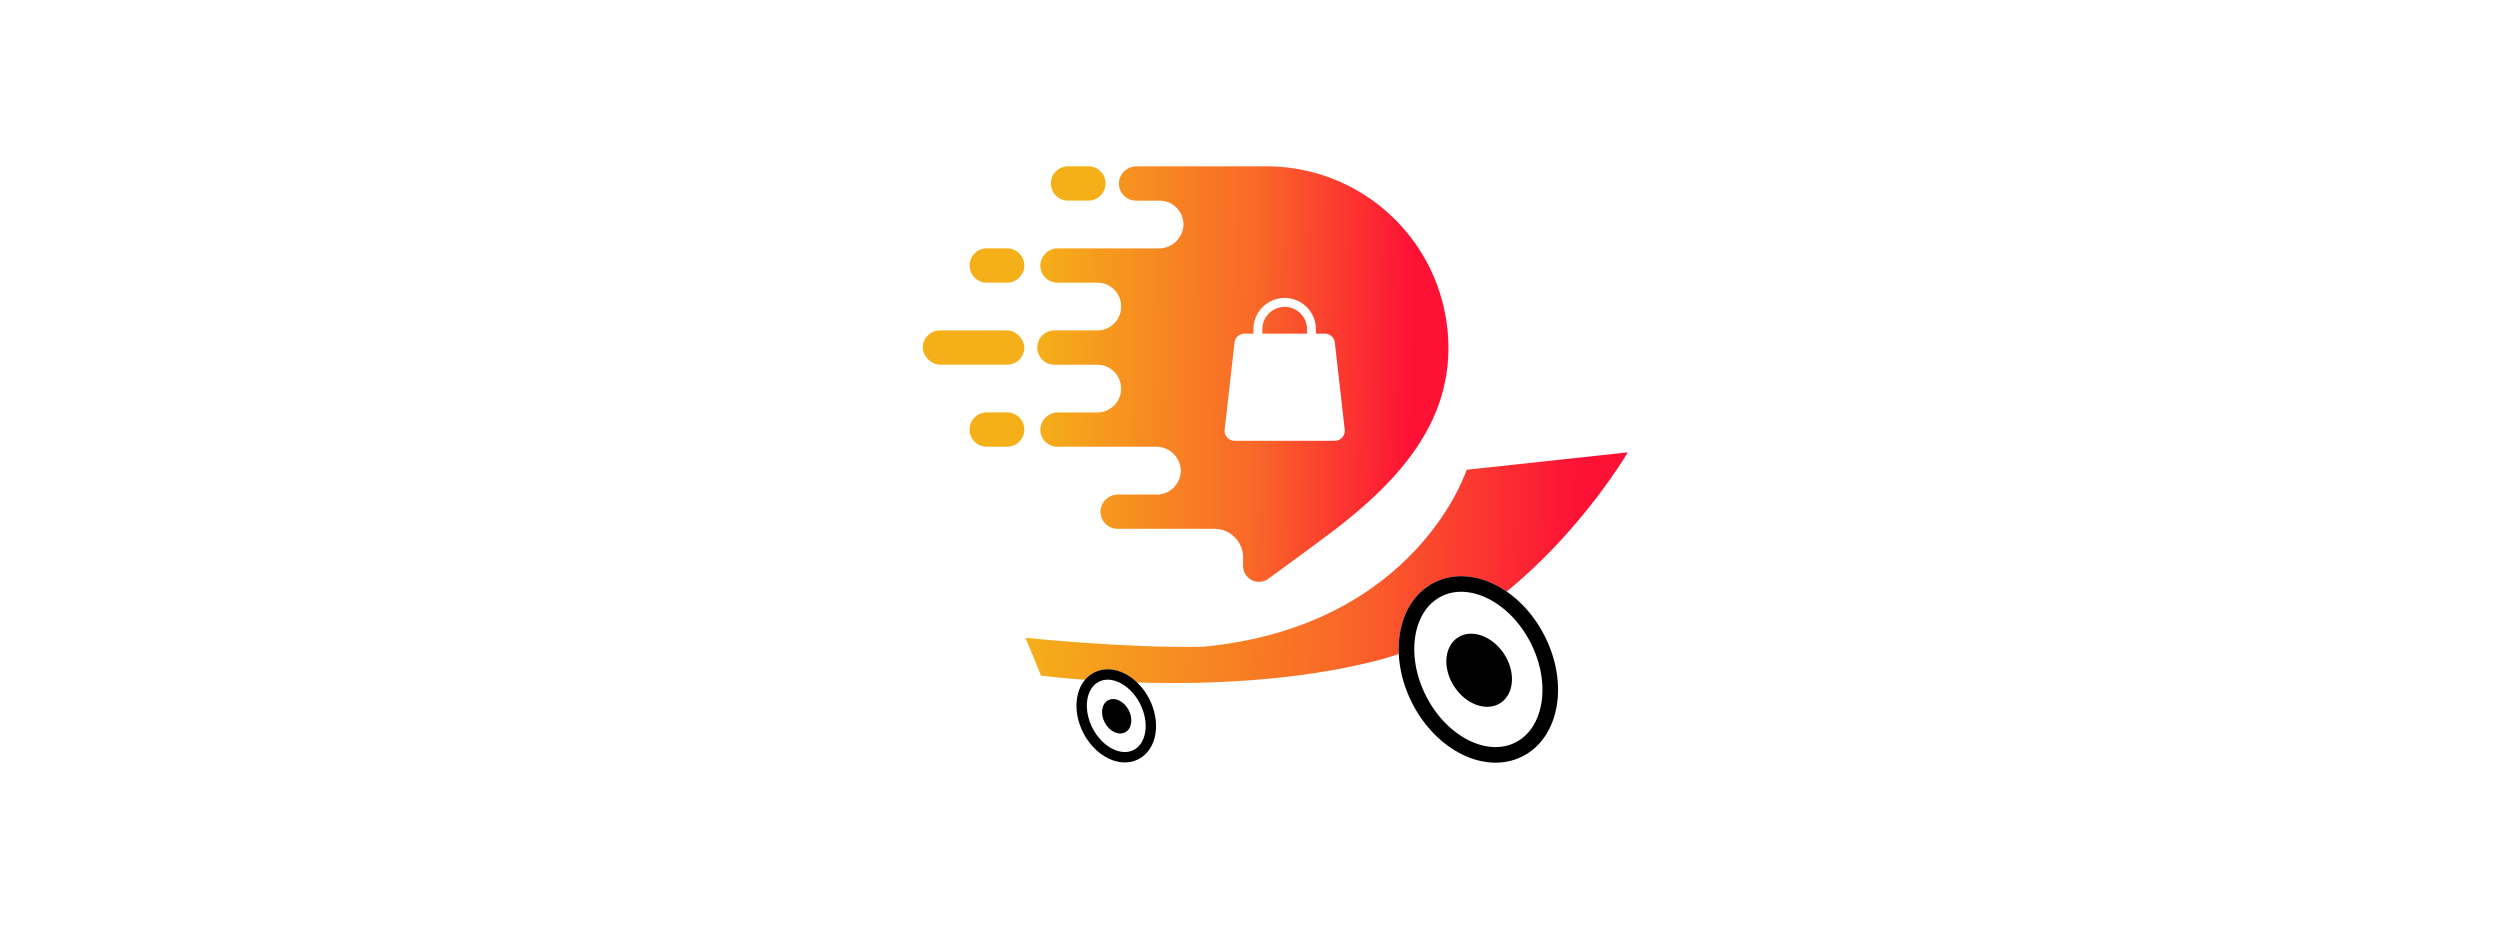
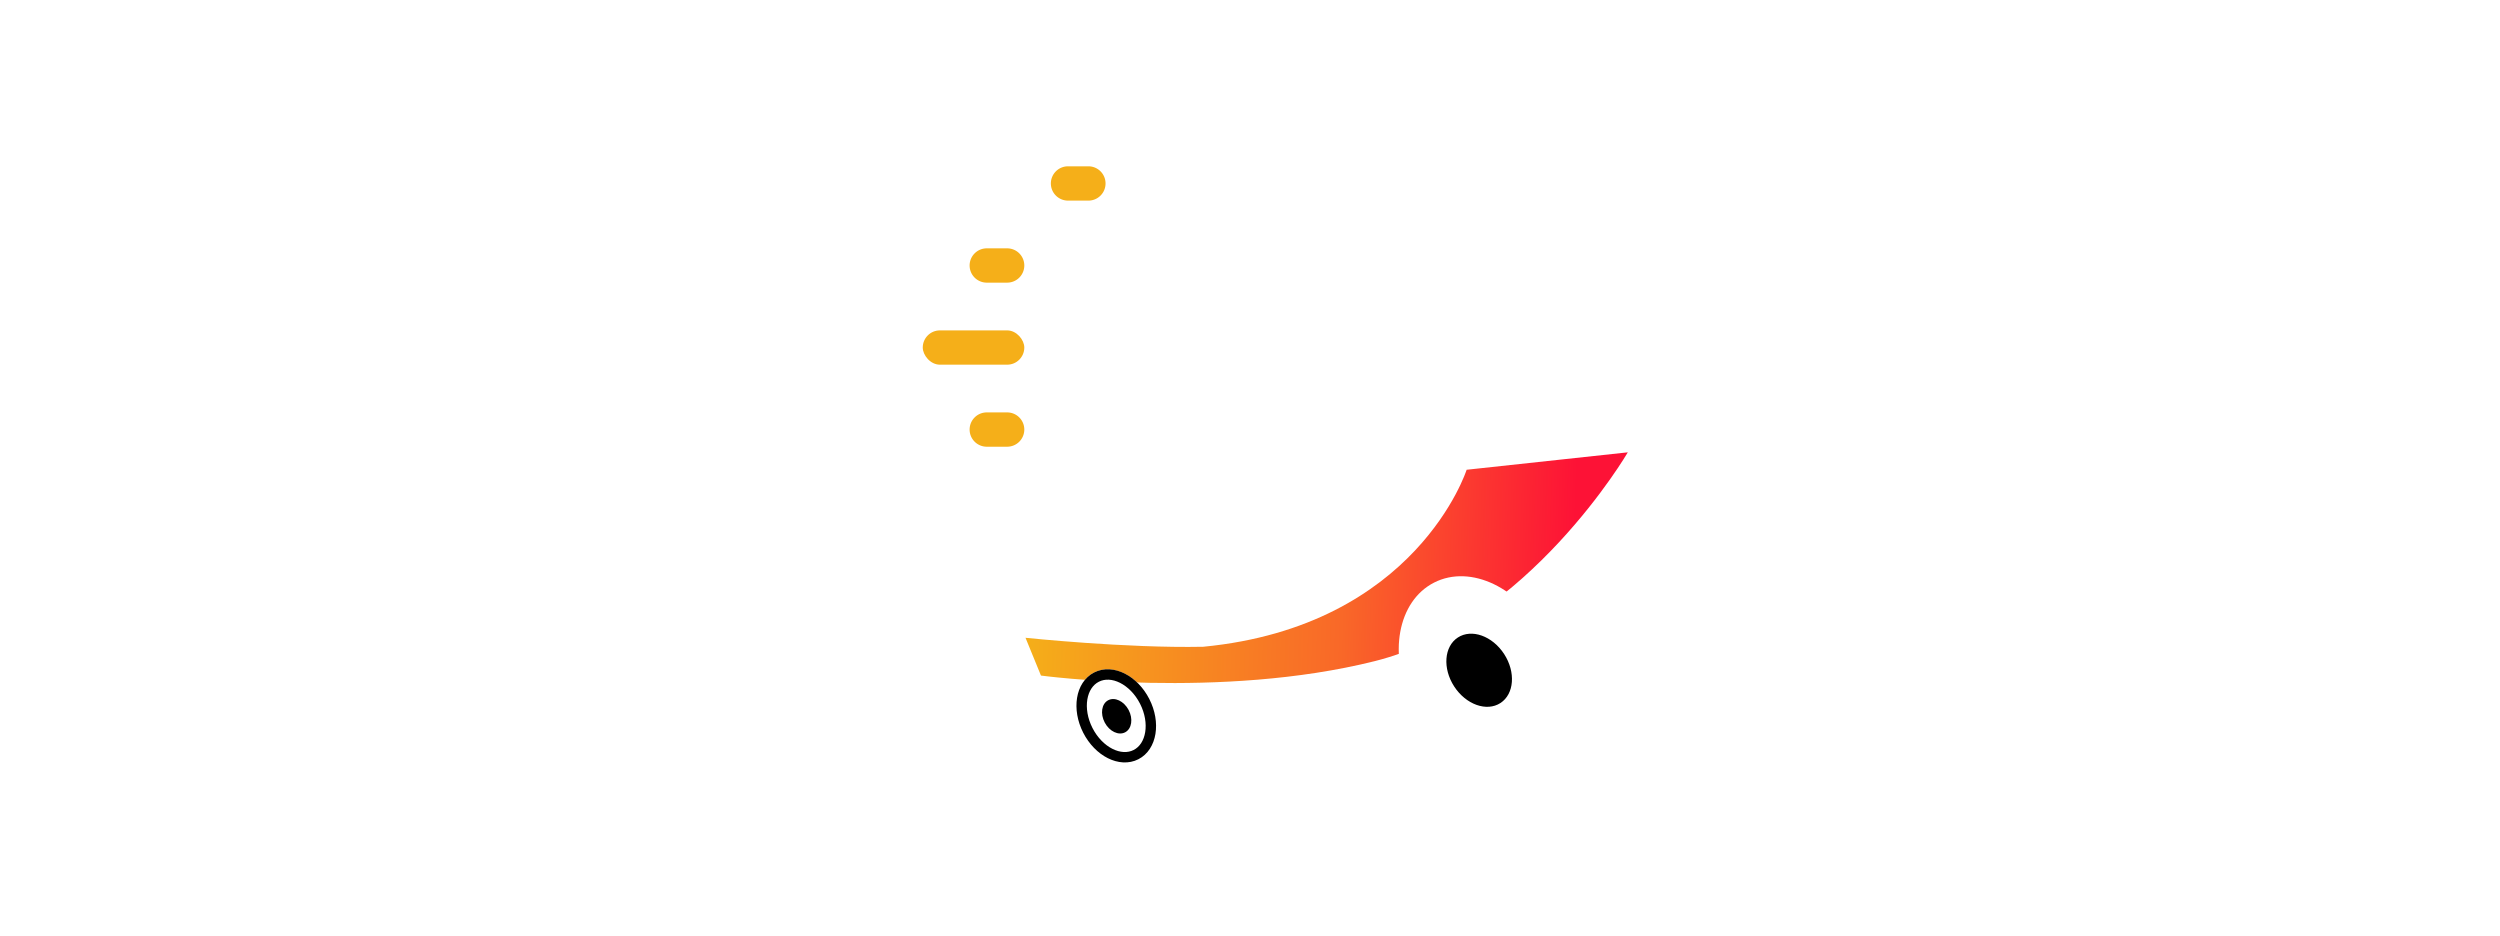
<svg xmlns="http://www.w3.org/2000/svg" width="481" height="180" viewBox="0 0 481 180">
  <defs>
    <linearGradient id="linear-gradient" y1="0.452" x2="0.911" y2="0.465" gradientUnits="objectBoundingBox">
      <stop offset="0" stop-color="#f5af19" />
      <stop offset="0.58" stop-color="#f96828" />
      <stop offset="1" stop-color="#fd1236" />
    </linearGradient>
    <filter id="Path_268" x="219.104" y="40.828" width="56.124" height="60.476" filterUnits="userSpaceOnUse">
      <feOffset dy="4" input="SourceAlpha" />
      <feGaussianBlur stdDeviation="5.5" result="blur" />
      <feFlood flood-opacity="0.161" />
      <feComposite operator="in" in2="blur" />
      <feComposite in="SourceGraphic" />
    </filter>
    <clipPath id="clip-_27_OrderNow">
      <rect width="481" height="180" />
    </clipPath>
  </defs>
  <g id="_27_OrderNow" data-name="27_OrderNow" clip-path="url(#clip-_27_OrderNow)">
    <g id="splash-logo" transform="translate(-186.548 -8040.797)">
      <g id="Group_129" data-name="Group 129" transform="translate(364.087 8072.797)">
        <g id="Group_2" data-name="Group 2" transform="translate(0 0)">
          <g id="Group_1" data-name="Group 1">
-             <path id="Path_1" data-name="Path 1" d="M144.821,92.308H140.9a3.3,3.3,0,0,1-3.3-3.3h0a3.3,3.3,0,0,1,3.3-3.3h3.922a3.3,3.3,0,0,1,3.3,3.3h0A3.3,3.3,0,0,1,144.821,92.308Z" transform="translate(-112.953 -85.71)" fill="#f5af19" />
+             <path id="Path_1" data-name="Path 1" d="M144.821,92.308H140.9a3.3,3.3,0,0,1-3.3-3.3h0a3.3,3.3,0,0,1,3.3-3.3h3.922h0A3.3,3.3,0,0,1,144.821,92.308Z" transform="translate(-112.953 -85.71)" fill="#f5af19" />
            <path id="Path_2" data-name="Path 2" d="M114.946,182.807h-3.922a3.3,3.3,0,0,1-3.3-3.3h0a3.3,3.3,0,0,1,3.3-3.3h3.922a3.3,3.3,0,0,1,3.3,3.3h0A3.3,3.3,0,0,1,114.946,182.807Z" transform="translate(-98.709 -128.859)" fill="#f5af19" />
            <path id="Path_3" data-name="Path 3" d="M114.946,122.474h-3.922a3.3,3.3,0,0,1-3.3-3.3h0a3.3,3.3,0,0,1,3.3-3.3h3.922a3.3,3.3,0,0,1,3.3,3.3h0A3.3,3.3,0,0,1,114.946,122.474Z" transform="translate(-98.709 -100.093)" fill="#f5af19" />
            <rect id="Rectangle_3" data-name="Rectangle 3" width="19.537" height="6.598" rx="3.299" transform="translate(0 31.567)" fill="#f5af19" />
-             <path id="Path_4" data-name="Path 4" d="M176.727,85.715v0H151.745a3.394,3.394,0,0,0-3.425,2.975,3.3,3.3,0,0,0,3.283,3.623h4.747l-.013.01a4.588,4.588,0,0,1,4.383,4.794,4.715,4.715,0,0,1-4.772,4.38H136.627a3.4,3.4,0,0,0-3.426,2.976,3.3,3.3,0,0,0,3.284,3.623h7.652a4.541,4.541,0,0,1,4.354,3.089,4.608,4.608,0,0,1-4.354,6.1H135.9a3.3,3.3,0,0,0-3.3,3.3h0a3.3,3.3,0,0,0,3.3,3.3h8.237a4.593,4.593,0,0,1,4.593,4.593h0a4.593,4.593,0,0,1-4.593,4.592h-7.51a3.4,3.4,0,0,0-3.426,2.975,3.3,3.3,0,0,0,3.284,3.623h18.956a4.712,4.712,0,0,1,4.763,4.325,4.589,4.589,0,0,1-4.236,4.843l.023.018H148.2a3.4,3.4,0,0,0-3.425,2.975,3.3,3.3,0,0,0,3.283,3.623h18.622a5.516,5.516,0,0,1,5.516,5.516V162.6a3.051,3.051,0,0,0,4.844,2.471c4.825-3.507,11.878-8.667,14.491-10.751,10.792-8.608,20.174-19.12,20.174-33.638A34.974,34.974,0,0,0,176.727,85.715Z" transform="translate(-110.569 -85.71)" fill="url(#linear-gradient)" />
          </g>
          <g id="eco-bag" transform="translate(58.065 21.328)">
            <g transform="matrix(1, 0, 0, 1, -235.6, -53.33)" filter="url(#Path_268)">
              <path id="Path_268-2" data-name="Path 268" d="M63.657,25.325l-1.9-16.743a1.931,1.931,0,0,0-1.919-1.714H58.117V6.01a6.01,6.01,0,0,0-12.02,0v.859H44.38a1.931,1.931,0,0,0-1.92,1.714l-1.9,16.743a1.932,1.932,0,0,0,1.92,2.15h19.26a1.932,1.932,0,0,0,1.92-2.15ZM47.814,6.01a4.293,4.293,0,0,1,8.586,0v.859H47.814Z" transform="translate(195.06 53.33)" fill="#fff" />
            </g>
          </g>
        </g>
        <path id="Path_255" data-name="Path 255" d="M1798.3,13132.061l2.973,7.269s34.6,4.66,64.223-2.777,48.687-40.173,48.687-40.173l-31.009,3.353s-9.592,30.086-50.688,34.057C1817.588,13134.094,1798.3,13132.061,1798.3,13132.061Z" transform="translate(-1778.532 -13041.352)" fill="url(#linear-gradient)" />
        <g id="Ellipse_61" data-name="Ellipse 61" transform="matrix(-0.891, 0.454, -0.454, -0.891, 128.147, 107.024)" fill="#fff" stroke="#000" stroke-width="3">
          <ellipse cx="14.291" cy="18.757" rx="14.291" ry="18.757" stroke="none" />
-           <ellipse cx="14.291" cy="18.757" rx="12.791" ry="17.257" fill="none" />
        </g>
        <g id="Ellipse_62" data-name="Ellipse 62" transform="matrix(-0.891, 0.454, -0.454, -0.891, 47.843, 110.838)" fill="#fff" stroke="#000" stroke-width="2">
          <ellipse cx="7.138" cy="9.369" rx="7.138" ry="9.369" stroke="none" />
          <ellipse cx="7.138" cy="9.369" rx="6.138" ry="8.369" fill="none" />
        </g>
        <ellipse id="Ellipse_63" data-name="Ellipse 63" cx="5.726" cy="7.513" rx="5.726" ry="7.513" transform="matrix(-0.839, 0.545, -0.545, -0.839, 115.951, 100.14)" />
        <ellipse id="Ellipse_64" data-name="Ellipse 64" cx="2.597" cy="3.489" rx="2.597" ry="3.489" transform="matrix(-0.883, 0.469, -0.469, -0.883, 41.24, 107.672)" />
        <rect id="Rectangle_80" data-name="Rectangle 80" width="18.437" height="3.254" rx="1.627" transform="translate(79.927 109.392)" fill="#fff" />
        <rect id="Rectangle_82" data-name="Rectangle 82" width="11.93" height="3.254" rx="1.627" transform="translate(17.026 109.392)" fill="#fff" />
        <rect id="Rectangle_81" data-name="Rectangle 81" width="5.423" height="3.254" rx="1.627" transform="translate(73.42 109.392)" fill="#fff" />
      </g>
    </g>
  </g>
</svg>